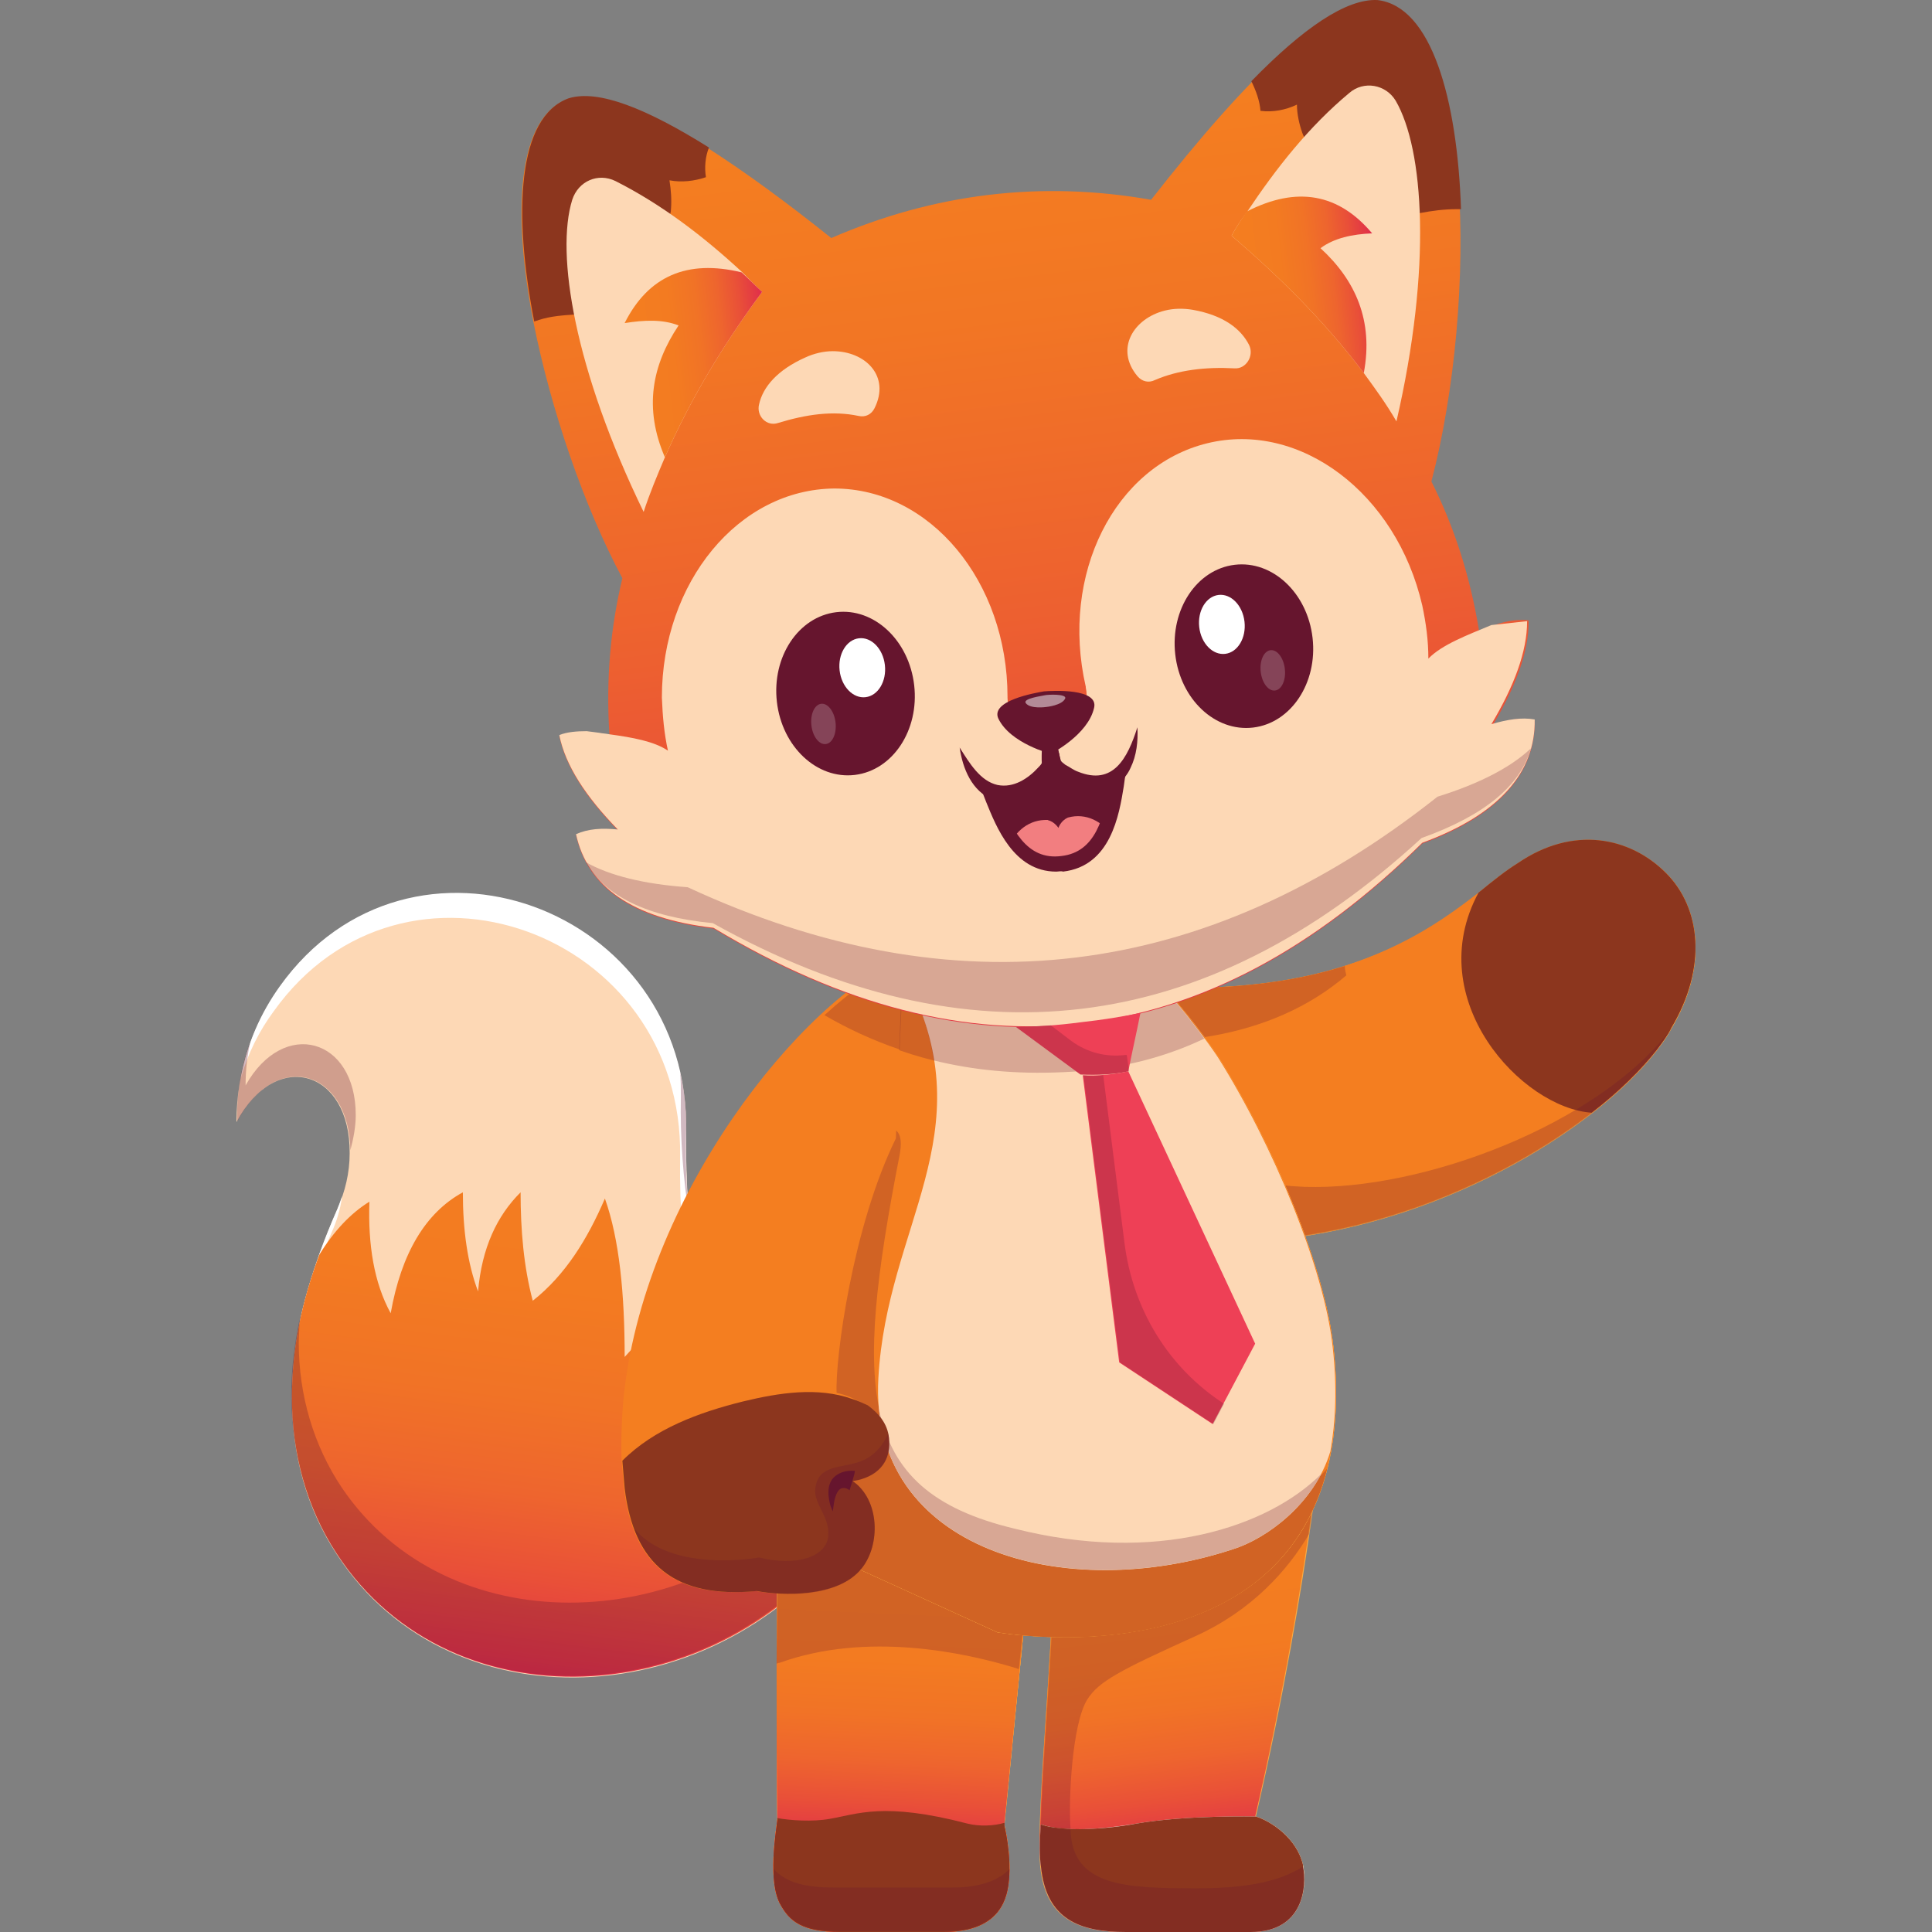
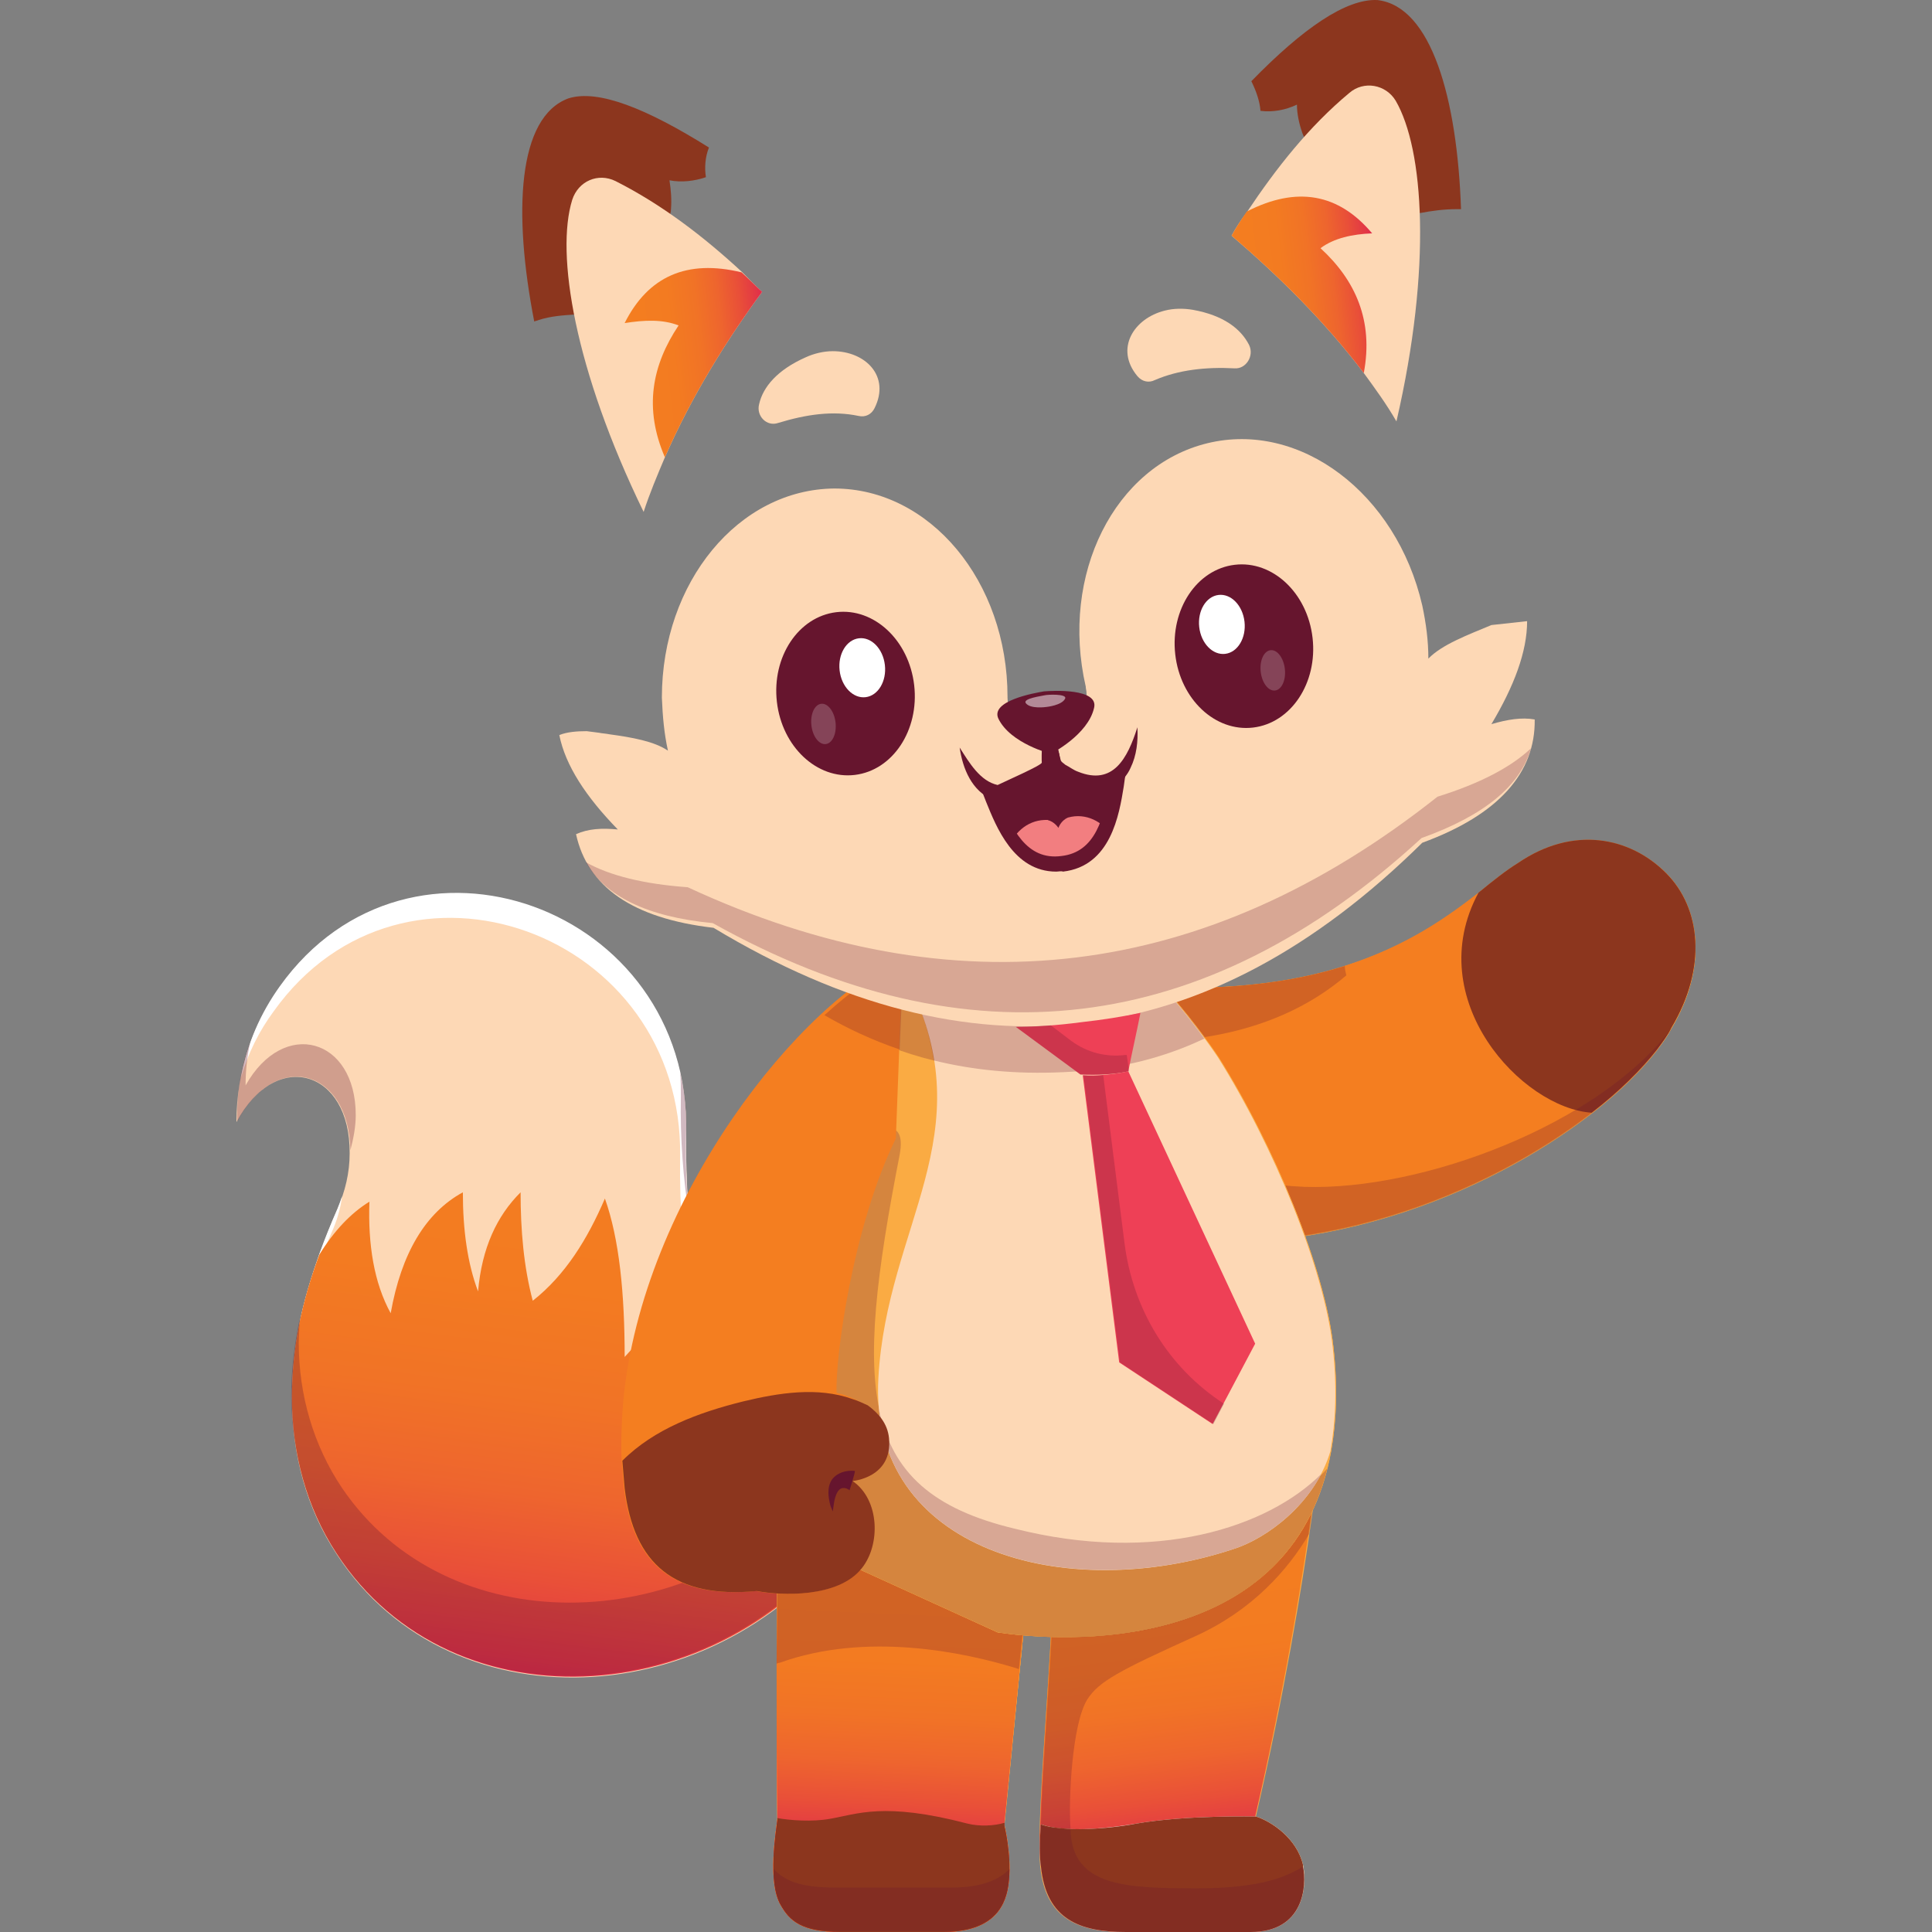
<svg xmlns="http://www.w3.org/2000/svg" width="425" height="425" viewBox="0 0 425 425" fill="none">
  <rect x="0" y="0" width="425" height="425" fill="#808080" stroke="none" />
  <g clip-path="url(#clip0_642_2)">
    <path d="M367.687 226.238C366.684 227.783 365.681 229.327 364.512 231.044C348.636 251.641 299.507 281.335 246.701 271.38C243.191 270.693 239.682 269.835 236.173 268.805L230.658 214.738C302.013 225.894 320.896 197.745 334.098 190.021C346.13 181.782 358.663 184.185 366.684 192.253C374.204 199.976 375.541 213.021 367.687 226.238Z" fill="#FAAB43" />
    <path d="M230.658 214.738L236.173 268.805C239.682 269.835 243.191 270.693 246.701 271.38C288.31 279.275 327.581 262.454 350.14 244.947C356.156 240.313 361.002 235.506 364.512 231.044C365.681 229.499 366.851 227.954 367.687 226.238C375.541 213.021 374.204 199.976 366.517 192.253C358.496 184.185 345.963 181.782 333.931 190.021C331.424 191.566 328.583 193.797 325.241 196.544C311.538 207.185 287.976 223.663 230.658 214.738Z" fill="#FAAB43" />
    <path d="M230.658 214.738L231.995 227.611L236.173 268.634C239.682 269.664 243.191 270.522 246.701 271.208C288.31 279.104 327.581 262.283 350.14 244.775C356.156 240.141 361.002 235.335 364.512 230.872C365.681 229.328 366.851 227.783 367.687 226.066C375.541 212.85 374.204 199.805 366.517 192.081C358.496 184.014 345.963 181.611 333.931 189.85C331.424 191.395 328.583 193.626 325.241 196.372C318.557 201.522 309.7 208.044 295.663 212.507C280.958 217.141 260.236 219.372 230.658 214.738Z" fill="#F47E20" />
    <path d="M350.138 244.775C356.153 240.141 361 235.335 364.509 230.872C365.679 229.328 366.848 227.783 367.684 226.066C375.538 212.85 374.201 199.805 366.514 192.081C358.493 184.014 345.96 181.611 333.928 189.85C331.422 191.395 328.581 193.626 325.239 196.372C312.538 219.887 334.764 243.746 350.138 244.775Z" fill="#8C361E" />
    <g opacity="0.25">
      <path d="M230.658 214.738L231.995 227.611C232.496 227.783 232.663 227.783 232.663 227.783C255.557 231.215 279.287 228.984 296.164 214.566C295.997 213.88 295.83 213.193 295.83 212.506C280.958 217.141 260.236 219.372 230.658 214.738Z" fill="#66152E" />
    </g>
    <g opacity="0.25">
      <path d="M367.685 226.238C366.683 227.783 365.68 229.327 364.51 231.044C348.635 251.641 299.505 281.335 246.699 271.38C248.37 259.365 250.208 246.148 250.543 245.805C251.211 245.119 257.895 259.88 286.972 261.081C313.041 261.939 351.643 247.35 367.685 226.238Z" fill="#66152E" />
    </g>
    <path d="M76.919 253.7C76.919 257.991 75.916 262.111 74.245 265.887C72.741 269.32 71.404 272.753 70.234 276.014C66.391 286.484 64.218 296.611 64.218 307.596C64.218 319.783 67.393 331.798 74.078 341.925C99.645 381.231 160.807 376.768 188.379 335.059C168.661 323.216 157.966 304.335 153.454 281.163C151.616 271.208 150.78 260.566 150.947 249.238C151.783 199.633 90.12 177.148 61.545 217.14C55.696 225.379 52.02 235.334 52.02 246.834C60.709 230.528 77.086 235.334 76.919 253.7Z" fill="#FDD8B5" />
    <path d="M152.12 286.484C150.282 276.529 149.447 265.887 149.614 254.559C150.449 204.954 88.787 182.469 60.211 222.461C57.036 226.753 54.529 231.73 53.025 237.051C54.362 229.499 57.37 222.805 61.548 216.969C90.123 176.976 151.953 199.461 150.951 249.066C150.783 260.394 151.452 271.036 153.457 280.992C157.969 304.163 168.664 323.044 188.383 334.887C187.38 336.432 186.377 337.805 185.208 339.178C166.659 327.335 156.298 308.969 152.12 286.484Z" fill="white" />
    <path d="M74.249 265.887C74.583 265.029 74.917 264.17 75.251 263.141C74.917 265.887 74.082 268.633 72.912 271.208C71.408 274.641 70.071 278.074 68.901 281.335C67.732 284.424 66.896 287.342 66.061 290.26C67.063 285.454 68.567 280.648 70.238 275.842C71.408 272.581 72.745 269.32 74.249 265.887Z" fill="white" />
    <path d="M64.221 307.424C64.221 319.611 67.396 331.626 74.08 341.753C99.648 381.059 160.809 376.596 188.382 334.887C168.663 323.044 157.968 304.163 153.456 280.991L137.414 298.499C137.414 284.596 136.244 272.581 133.069 263.655C129.226 272.581 124.38 280.476 117.194 286.141C115.189 278.588 114.52 270.521 114.52 262.282C109.34 267.432 105.998 274.469 105.162 284.081C102.823 277.902 101.82 270.521 101.82 262.282C93.632 266.745 88.284 275.67 85.945 288.887C82.268 282.193 80.931 273.782 81.266 264.342C77.088 266.917 73.412 270.864 70.237 276.014C66.393 286.312 64.221 296.439 64.221 307.424Z" fill="url(#paint0_linear_642_2)" />
    <g opacity="0.3">
      <path d="M151.615 267.604C150.278 259.365 149.609 250.439 149.776 241.17C149.776 239.282 149.776 237.566 149.609 235.85C150.612 239.969 151.113 244.432 150.946 249.066C150.779 255.417 150.946 261.596 151.615 267.604Z" fill="#66152E" />
      <path d="M55.027 229.327C54.358 232.417 54.024 235.506 54.024 238.767C62.38 223.835 78.255 228.297 78.255 245.29C78.255 247.865 77.753 250.439 77.085 253.014C76.751 235.163 60.708 230.7 52.186 246.663C52.019 240.484 53.022 234.648 55.027 229.327Z" fill="#66152E" />
      <path d="M65.722 295.41C65.722 306.738 68.897 317.895 75.247 327.336C98.308 361.321 150.78 360.119 179.522 328.709C182.196 330.94 185.037 333 188.212 334.716C160.639 376.425 99.478 380.888 73.91 341.582C67.393 331.455 64.218 319.44 64.051 307.253C64.051 301.418 64.719 295.925 65.889 290.261C65.889 292.149 65.722 293.865 65.722 295.41Z" fill="#66152E" />
    </g>
    <path d="M199.91 216.283C202.918 222.29 204.589 227.954 205.425 233.275C213.78 235.335 223.138 236.365 234 235.85C247.035 235.335 257.395 232.074 264.915 228.469C259.066 220.402 245.029 203.066 233.833 202.208C218.459 201.006 207.43 208.215 199.91 216.283Z" fill="#F7D2B6" />
    <path d="M191.389 228.469C202.919 233.618 216.789 236.708 234.168 235.85C247.203 235.335 257.563 232.074 265.083 228.469C259.234 220.402 245.197 203.066 234.001 202.208C218.46 201.006 207.431 208.215 199.911 216.283C196.235 220.402 193.394 224.865 191.389 228.469Z" fill="#F69146" />
    <path d="M171 312.402C171.168 331.111 170.666 379 171 400.112C170.666 403.03 168.828 414.015 171.669 418.992C173.674 422.597 176.348 425 184.87 425C190.719 425 198.406 425 207.597 425C220.464 425 221.634 417.104 221.968 413.5C222.47 407.664 220.966 401.485 220.966 401.485L225.478 355.656" fill="#FAAB43" />
    <path d="M171.669 418.992C173.674 422.597 176.348 425 184.87 425H207.597C220.464 425 221.634 417.104 221.968 413.5C222.47 407.664 220.966 401.657 220.966 401.657V400.97L225.478 355.828L171 312.402C171.168 331.111 170.666 378.485 171 399.768C171 399.94 171 399.94 171 400.112C170.666 403.03 168.828 414.015 171.669 418.992Z" fill="#FAAB43" />
    <path d="M171.669 418.992C173.674 422.597 176.348 425 184.87 425H207.597C220.464 425 221.634 417.104 221.968 413.5C222.47 407.664 220.966 401.657 220.966 401.657V400.97L225.478 355.828L171 312.402C171.168 331.111 170.666 378.485 171 399.768C171 399.94 171 399.94 171 400.112C170.666 403.03 168.828 414.015 171.669 418.992Z" fill="#FAAB43" />
    <path d="M171.669 418.992C173.674 422.597 176.348 425 184.87 425H207.597C220.464 425 221.634 417.104 221.968 413.5C222.47 407.664 220.966 401.657 220.966 401.657V400.97L224.308 367.328L225.478 355.828L171 312.402C171.168 323.731 171 345.701 170.833 366.126C170.833 379.171 170.833 391.53 171 399.768C171 399.94 171 399.94 171 400.112C170.666 403.03 168.828 414.015 171.669 418.992Z" fill="url(#paint1_linear_642_2)" />
    <g opacity="0.25">
      <path d="M170.83 365.955C170.997 365.955 171.164 365.783 171.498 365.783C190.549 358.917 212.106 363.38 224.137 367.156L225.307 355.656L170.997 312.402C171.164 323.731 170.997 345.701 170.83 365.955Z" fill="#66152E" />
    </g>
    <path d="M231.325 336.775C233.164 349.992 227.649 397.537 228.819 410.582C229.989 422.253 237.341 425 247.535 425C254.386 425 260.402 425 274.941 425C287.139 425 287.307 414.186 286.471 410.238C285.134 404.403 279.452 400.626 276.11 399.597C288.476 346.216 291.484 307.596 291.484 307.596" fill="#FAAB43" />
    <path d="M228.985 410.582C230.155 422.253 237.508 425 247.701 425H275.107C287.306 425 287.473 414.186 286.637 410.238C285.3 404.403 279.619 400.626 276.277 399.597C288.643 346.216 291.65 307.596 291.65 307.596L231.492 336.775C232.996 347.761 229.486 382.432 228.985 401.313C228.651 405.261 228.651 408.35 228.985 410.582Z" fill="#FAAB43" />
    <path d="M228.986 410.582C230.156 422.253 237.508 425 247.702 425H275.108C285.134 425 286.972 417.619 286.805 412.813C286.805 411.783 286.638 410.925 286.471 410.238C285.134 404.403 279.452 400.626 276.11 399.597C281.792 375.052 285.468 353.596 287.808 337.634C290.482 318.925 291.484 307.596 291.484 307.596L231.325 336.775C232.829 347.761 229.32 382.432 228.819 401.313C228.652 405.261 228.652 408.35 228.986 410.582Z" fill="url(#paint2_linear_642_2)" />
    <g opacity="0.25">
      <path d="M228.985 410.582C230.155 422.253 237.508 425 247.701 425H275.107C285.133 425 286.971 417.619 286.804 412.813C271.096 411.097 235.836 406.462 235.502 402.343C235.001 395.992 235.836 379.171 239.179 373.85C241.685 369.902 246.197 367.499 262.908 359.947C275.441 354.283 283.295 345.357 287.974 337.462C290.648 318.753 291.65 307.424 291.65 307.424L231.492 336.604C232.996 347.589 229.486 382.261 228.985 401.141C228.651 405.261 228.651 408.35 228.985 410.582Z" fill="#66152E" />
    </g>
    <path d="M228.985 410.582C230.155 422.254 237.508 425 247.701 425H275.107C287.306 425 287.473 414.187 286.637 410.239C285.3 404.403 279.619 400.627 276.277 399.597C276.277 399.597 260.903 399.254 250.041 401.142C244.86 402 234.834 403.373 228.985 401.314C228.651 405.261 228.651 408.351 228.985 410.582Z" fill="#FFF2E9" />
    <path d="M228.985 410.582C230.155 422.254 237.508 425 247.701 425H275.107C286.971 425 287.473 414.702 286.637 410.582C286.637 410.411 286.637 410.411 286.637 410.239C285.3 404.403 279.619 400.627 276.277 399.597C276.277 399.597 260.903 399.254 250.041 401.142C246.531 401.829 240.85 402.515 235.669 402.344C233.163 402.172 230.823 402 228.985 401.314C228.651 405.261 228.651 408.351 228.985 410.582Z" fill="#8C361E" />
    <g opacity="0.25">
      <path d="M228.986 410.582C230.156 422.254 237.508 425 247.702 425H275.108C286.972 425 287.474 414.701 286.638 410.582C283.129 412.813 277.28 415.388 263.41 415.388C247.702 415.388 235.837 415.045 235.503 402.515C232.996 402.343 230.657 402.171 228.819 401.485C228.652 405.261 228.652 408.351 228.986 410.582Z" fill="#66152E" />
    </g>
    <path d="M171.669 418.992C173.674 422.597 176.348 425 184.87 425H207.597C220.464 425 221.634 417.104 221.968 413.5C222.47 407.664 220.966 401.657 220.966 401.657V400.97C218.793 401.656 215.451 401.828 212.777 401.142C194.395 396.336 188.547 399.082 182.531 400.112C178.687 400.798 173.841 400.455 171 399.94C171 400.112 171 400.112 171 400.283C170.666 403.03 168.828 414.015 171.669 418.992Z" fill="#8C361E" />
    <g opacity="0.25">
      <path d="M170.162 411.097C170.162 414.015 170.663 416.933 171.666 418.821C173.671 422.426 176.345 424.829 184.868 424.829H207.594C220.462 424.829 221.631 416.933 221.966 413.329C221.966 412.642 222.133 411.784 222.133 411.097C219.793 413.5 215.95 415.217 209.432 415.217H183.531C176.011 415.217 172.502 413.672 170.162 411.097Z" fill="#66152E" />
    </g>
    <path d="M187.709 236.365C184.868 257.477 174.507 282.365 171.667 296.955C168.492 313.776 171.332 329.567 176.179 339.35L219.459 359.089C242.186 362.522 300.005 361.492 293.321 296.44C291.483 279.447 280.287 252.156 268.088 232.76C268.088 232.76 248.87 203.581 234.165 202.38C200.409 199.633 187.709 236.365 187.709 236.365Z" fill="#FAAB43" />
    <path d="M176.182 339.35L219.463 359.089C239.182 362.007 285.136 361.664 292.823 319.268C293.993 312.746 294.327 305.022 293.325 296.268C291.486 279.104 280.29 251.984 268.091 232.589C268.091 232.589 248.874 203.409 234.168 202.208C218.627 201.006 207.598 208.215 200.078 216.283C191.389 225.723 187.712 236.193 187.712 236.193C184.872 257.305 174.511 282.193 171.67 296.783C168.495 313.604 171.169 329.567 176.182 339.35Z" fill="#FAAB43" />
    <path d="M176.182 339.35L219.463 359.089C239.182 362.007 285.136 361.664 292.823 319.268C293.993 312.746 294.327 305.022 293.325 296.268C291.486 279.104 280.29 251.984 268.091 232.589C268.091 232.589 248.874 203.409 234.168 202.208C218.627 201.006 207.598 208.215 200.078 216.283C191.389 225.723 187.712 236.193 187.712 236.193C184.872 257.305 174.511 282.193 171.67 296.783C168.495 313.604 171.169 329.567 176.182 339.35Z" fill="#FAAB43" />
-     <path d="M176.178 339.35L219.459 359.089C238.509 362.007 282.291 361.835 291.984 323.044C292.318 321.843 292.485 320.641 292.819 319.268C293.989 312.746 294.323 305.022 293.32 296.268C291.482 279.104 280.286 251.984 268.087 232.589C268.087 232.589 248.87 203.409 234.164 202.208C218.623 201.006 207.594 208.215 200.074 216.283C191.385 225.723 187.708 236.193 187.708 236.193C187.04 241.857 185.703 247.693 184.199 253.701C180.021 269.835 173.838 286.141 171.833 296.783C168.491 313.604 171.165 329.567 176.178 339.35Z" fill="#F47E20" />
    <g opacity="0.25">
      <path d="M176.178 339.35L219.459 359.089C238.509 362.007 282.291 361.836 291.984 323.044C280.787 335.403 255.554 344.5 223.135 336.432C188.711 327.85 187.708 306.395 197.902 254.044C199.573 245.119 192.889 247.522 184.199 253.701C180.021 269.835 173.838 286.141 171.833 296.783C168.491 313.604 171.165 329.567 176.178 339.35Z" fill="#66152E" />
    </g>
    <path d="M193.393 310.171C196.568 342.44 236.673 352.224 271.432 340.724C277.281 338.836 285.97 333.172 290.649 324.246C278.952 335.918 254.387 344.157 223.138 336.261C205.257 331.97 196.401 324.074 193.393 310.171Z" fill="#F7D2B6" />
    <g opacity="0.25">
      <path d="M191.389 228.469C202.919 233.618 216.789 236.708 234.168 235.85C247.203 235.335 257.563 232.074 265.083 228.469C259.234 220.402 245.197 203.066 234.001 202.208C218.46 201.006 207.431 208.215 199.911 216.283C196.235 220.402 193.394 224.865 191.389 228.469Z" fill="#66152E" />
    </g>
    <path d="M271.432 340.723C278.45 338.492 289.145 330.94 292.654 319.268C293.824 312.746 294.158 305.022 293.156 296.268C291.317 279.104 280.121 251.984 267.922 232.589C267.922 232.589 248.705 203.409 233.999 202.208C218.458 201.006 207.429 208.215 199.909 216.283C216.453 249.581 195.063 269.492 193.225 303.134C191.053 341.067 234.334 353.082 271.432 340.723Z" fill="#FDD8B5" />
    <g opacity="0.25">
      <path d="M193.393 310.171C196.568 342.44 236.673 352.224 271.432 340.724C277.281 338.836 285.97 333.172 290.649 324.246C278.952 335.918 254.387 344.157 223.138 336.261C205.257 331.97 196.401 324.074 193.393 310.171Z" fill="#66152E" />
    </g>
    <g opacity="0.25">
      <path d="M199.91 216.283C202.918 222.29 204.589 227.954 205.425 233.275C213.78 235.335 223.138 236.365 234 235.85C247.035 235.335 257.395 232.074 264.915 228.469C259.066 220.402 245.029 203.066 233.833 202.208C218.459 201.006 207.43 208.215 199.91 216.283Z" fill="#66152E" />
    </g>
    <path d="M187.711 236.365C187.042 256.447 179.689 275.328 174.676 294.552C172.002 305.022 171.501 316.007 173.005 326.649C173.673 330.94 174.676 335.231 176.18 339.35C175.01 337.462 174.008 335.574 173.005 333.514C167.323 319.955 166.989 304.335 170.666 290.089C175.512 272.066 183.032 254.387 187.711 236.365Z" fill="#66152E" />
    <path d="M180.689 224.006C185.703 226.924 191.217 229.499 197.233 231.559L198.069 211.991C192.888 214.223 186.872 218.342 180.689 224.006Z" fill="#F69146" />
    <path d="M185.371 236.364C184.702 256.446 177.349 275.327 172.336 294.551C169.663 305.021 169.161 316.006 170.665 326.648C171.334 330.939 172.336 335.23 173.84 339.35C172.67 337.462 171.668 335.574 170.665 333.514C164.984 319.954 164.649 304.335 168.326 290.088C173.339 272.066 180.859 254.387 185.371 236.364Z" fill="#66152E" />
    <path d="M197.069 250.44C187.544 269.835 183.701 298.843 184.035 306.395C185.706 306.739 188.045 307.597 190.385 309.141C190.552 309.141 190.552 309.313 190.719 309.313C193.059 311.03 195.064 313.261 195.398 316.522C196.234 325.104 187.377 325.791 187.377 325.791C193.393 329.91 193.56 339.866 189.382 345.015C184.202 351.537 171.669 351.022 166.321 349.993C148.274 351.709 139.25 344.157 137.245 327.336C137.078 325.276 136.91 323.388 136.743 321.328C136.576 317.037 136.743 312.746 137.078 308.455C141.255 263.141 176.682 219.716 198.573 210.619L197.069 250.44Z" fill="#F47E20" />
    <path d="M187.544 325.79C193.56 329.91 193.727 339.865 189.549 345.014C184.369 351.537 171.836 351.022 166.488 349.992C148.441 351.708 139.417 344.156 137.411 327.335C137.244 325.275 137.077 323.387 136.91 321.328C143.929 314.29 153.788 310.686 163.48 308.283C171.334 306.395 179.857 305.022 187.544 307.768C188.714 308.111 189.716 308.626 190.886 309.141C193.225 310.857 195.231 313.089 195.565 316.35C196.401 325.104 187.544 325.79 187.544 325.79Z" fill="#8C361E" />
    <g opacity="0.25">
      <path d="M181.359 223.32C186.373 226.238 191.887 228.813 197.903 230.872L198.739 211.305C193.558 213.537 187.542 217.656 181.359 223.32Z" fill="#66152E" />
    </g>
    <g opacity="0.25">
-       <path d="M139.418 336.089C143.261 346.731 151.951 351.365 166.489 349.992C171.837 351.022 184.203 351.709 189.55 345.014C193.728 339.694 193.561 329.91 187.545 325.79C187.545 325.79 196.402 325.104 195.566 316.522C195.566 316.179 195.399 315.664 195.399 315.32C194.396 317.552 192.558 320.298 189.216 321.499C184.871 323.044 180.025 322.186 179.357 327.335C178.855 330.768 182.532 333.514 182.198 337.805C181.863 342.44 175.346 344.671 166.991 342.611C166.991 342.611 147.439 346.216 139.418 336.089Z" fill="#66152E" />
-     </g>
+       </g>
    <path d="M186.874 327.851L186.706 327.679C186.372 327.508 186.038 327.336 185.704 327.336C184.033 327.164 183.531 329.911 183.364 331.284L183.197 332.485L182.696 331.284C182.195 329.396 181.86 327.164 183.03 325.448C184.2 323.903 186.205 323.388 188.043 323.56C188.21 323.732 186.874 327.851 186.874 327.851Z" fill="#66152E" />
-     <path d="M336.268 136.812C336.268 143.506 333.427 151.058 328.414 159.468C331.756 158.267 334.764 157.752 337.605 158.438C337.772 170.11 329.75 179.379 312.873 185.558C265.581 232.245 213.611 238.424 156.961 204.267C139.08 202.207 129.221 195.17 126.714 183.67C129.388 182.468 132.396 182.297 135.905 182.64C128.887 175.431 124.375 168.565 123.038 161.871C124.709 161.185 126.882 161.013 129.054 161.013C129.89 161.013 130.725 161.185 131.728 161.356C132.563 161.528 133.232 161.7 134.067 161.871V161.7C133.232 148.998 134.401 137.67 136.908 127.199C128.386 111.237 121.2 90.125 117.356 70.901C112.677 46.871 113.68 25.93 124.876 21.811C131.394 19.751 142.088 24.042 155.791 32.624C163.812 37.774 173.003 44.468 182.863 52.363C205.422 42.58 228.984 39.662 253.215 43.953C274.438 16.833 291.817 -0.159 302.846 0.356C324.236 2.93 325.239 66.438 314.878 105.916C319.724 115.528 323.4 126.513 325.406 139.043C329.416 136.812 333.26 136.125 336.268 136.468C336.268 136.468 336.268 136.64 336.268 136.812Z" fill="url(#paint3_linear_642_2)" />
    <path d="M155.289 38.976C152.782 39.834 149.941 40.177 147.268 39.663C147.602 41.722 147.769 43.954 147.602 46.013C147.602 46.7 147.435 47.215 147.101 47.73C146.599 48.588 145.764 49.103 145.095 49.618C137.575 54.596 130.891 61.118 126.546 69.185C123.873 69.357 121.199 69.528 118.525 70.387C118.191 70.558 117.857 70.558 117.522 70.73C112.843 46.7 113.846 25.759 125.042 21.64C131.56 19.58 142.254 23.872 155.957 32.454C155.122 34.513 154.955 36.916 155.289 38.976Z" fill="#8C361E" />
    <path d="M277.279 24.386C279.952 24.73 282.793 24.215 285.3 23.013C285.3 25.073 285.801 27.304 286.47 29.192C286.637 29.707 286.971 30.394 287.305 30.909C287.974 31.595 288.809 31.938 289.812 32.282C298.167 35.371 306.188 40.177 312.371 46.871C315.045 46.356 317.719 46.013 320.393 46.013C320.727 46.013 321.061 46.013 321.395 46.013C320.56 21.64 314.878 1.386 303.013 0.013C296.162 -0.33 286.637 6.192 275.273 17.864C276.276 19.924 277.112 22.155 277.279 24.386Z" fill="#8C361E" />
    <path d="M167.655 64.208C159.8 74.85 152.114 87.208 146.265 100.596C144.594 104.544 142.923 108.491 141.586 112.611C126.379 81.372 122.201 55.797 125.878 43.954C127.214 39.834 131.559 37.946 135.403 39.834C145.596 44.984 154.787 52.021 163.31 59.916C164.647 61.29 166.151 62.834 167.655 64.208Z" fill="#FDD8B5" />
    <path d="M270.926 51.849C280.952 60.431 291.313 70.558 300.003 82.058C302.509 85.491 305.016 88.924 307.188 92.7C315.042 58.715 313.204 32.797 307.021 22.155C304.849 18.551 300.003 17.692 296.827 20.439C287.971 27.819 280.785 36.916 274.268 46.7C273.098 48.245 271.928 49.961 270.926 51.849Z" fill="#FDD8B5" />
    <path d="M337.605 158.268C337.773 169.939 329.751 179.208 312.873 185.387C265.582 232.074 213.611 238.253 156.962 204.096C139.081 202.037 129.222 194.999 126.715 183.499C129.389 182.298 132.397 182.126 135.906 182.469C128.888 175.26 124.376 168.395 123.039 161.701C124.71 161.014 126.883 160.842 129.055 160.842L131.729 161.186C132.564 161.357 133.233 161.357 134.068 161.529C139.081 162.215 143.928 163.074 146.935 165.133C146.1 161.357 145.766 157.581 145.599 153.462C145.599 128.059 162.477 107.633 183.532 107.461C204.588 107.461 221.633 127.887 221.633 153.29C221.633 153.29 221.633 153.29 221.633 153.462C221.633 158.096 225.476 161.529 229.821 161.014L232.495 160.671C236.839 160.156 239.847 155.693 238.845 151.23C238.845 151.23 238.845 151.23 238.845 151.059C233.163 126.342 245.195 102.484 265.582 97.506C285.969 92.528 307.192 108.491 312.873 133.208C313.709 137.156 314.21 140.932 314.21 144.88C317.218 141.79 322.733 139.73 328.08 137.499L335.934 136.641C335.934 143.335 333.094 150.887 328.08 159.298C331.59 158.268 334.765 157.753 337.605 158.268Z" fill="#FDD8B5" />
    <g opacity="0.25">
      <path d="M316.217 175.26C265.082 215.768 210.103 222.462 151.281 195.171C141.589 194.484 134.069 192.596 128.889 189.678C133.066 197.059 142.257 201.693 156.796 203.066C213.111 234.477 265.082 228.126 312.707 184.357C326.577 179.379 334.431 172.857 336.771 164.618C332.426 168.738 325.575 172.342 316.217 175.26Z" fill="#66152E" />
    </g>
    <path d="M167.655 64.207C159.801 74.849 152.114 87.207 146.265 100.595C141.586 89.782 143.424 80.342 149.273 71.588C145.764 70.215 141.753 70.386 137.408 71.073C142.589 60.774 151.111 56.998 163.143 59.916C164.647 61.289 166.151 62.834 167.655 64.207Z" fill="url(#paint4_linear_642_2)" />
    <path d="M270.928 51.849C280.954 60.431 291.315 70.558 300.005 82.058C302.177 70.558 298.166 61.633 290.479 54.596C293.487 52.364 297.498 51.506 301.843 51.334C294.49 42.581 285.299 40.864 274.27 46.528C273.1 48.245 271.93 49.961 270.928 51.849Z" fill="url(#paint5_linear_642_2)" />
    <path d="M188.052 170.466C196.392 169.458 202.235 160.627 201.103 150.742C199.97 140.858 192.29 133.662 183.95 134.67C175.609 135.679 169.766 144.509 170.899 154.394C172.032 164.279 179.711 171.475 188.052 170.466Z" fill="#66152E" />
    <path d="M190.418 153.366C193.168 153.033 195.065 149.864 194.655 146.286C194.245 142.709 191.683 140.078 188.934 140.411C186.184 140.743 184.287 143.913 184.697 147.49C185.107 151.067 187.669 153.698 190.418 153.366Z" fill="white" />
    <g opacity="0.2">
      <path d="M181.655 163.682C183.122 163.505 184.083 161.377 183.803 158.929C183.522 156.481 182.106 154.641 180.64 154.818C179.173 154.995 178.212 157.123 178.492 159.571C178.773 162.019 180.189 163.859 181.655 163.682Z" fill="white" />
    </g>
    <path d="M275.667 160.047C284.009 159.048 289.862 150.223 288.74 140.336C287.618 130.45 279.945 123.245 271.603 124.244C263.261 125.242 257.408 134.067 258.53 143.954C259.652 153.841 267.324 161.046 275.667 160.047Z" fill="#66152E" />
    <path d="M269.521 143.833C272.271 143.504 274.171 140.336 273.765 136.758C273.359 133.18 270.8 130.547 268.05 130.876C265.3 131.205 263.4 134.373 263.806 137.951C264.212 141.529 266.77 144.163 269.521 143.833Z" fill="white" />
    <g opacity="0.2">
      <path d="M280.488 151.897C281.955 151.721 282.919 149.594 282.641 147.146C282.363 144.698 280.949 142.855 279.482 143.031C278.015 143.207 277.051 145.334 277.329 147.782C277.607 150.23 279.021 152.072 280.488 151.897Z" fill="white" />
    </g>
    <path d="M171.164 93.044C177.347 91.156 183.196 90.297 188.878 91.499C190.382 91.842 191.719 91.156 192.387 89.782C195.896 82.745 190.382 77.252 183.196 77.252C181.191 77.252 179.019 77.767 177.18 78.626C170.997 81.372 167.822 85.148 166.987 88.924C166.318 91.499 168.658 93.902 171.164 93.044Z" fill="#FDD8B5" />
    <path d="M271.597 81.028C265.247 80.685 259.231 81.372 254.051 83.603C252.714 84.29 251.21 83.946 250.207 82.745C245.194 76.737 249.372 70.043 256.223 68.327C258.228 67.812 260.401 67.812 262.406 68.155C269.09 69.357 272.934 72.275 274.772 75.879C275.942 78.282 274.103 81.2 271.597 81.028Z" fill="#FDD8B5" />
-     <path d="M232.325 168.394L232.158 168.563V168.394H232.325Z" fill="#232262" />
    <path d="M246.362 169.424C245.192 173.715 245.192 188.82 233.829 190.021C222.298 191.394 219.29 176.633 217.118 172.685C214.277 167.364 230.988 166.678 231.322 166.678C231.656 166.678 248.033 163.416 246.362 169.424Z" fill="#232262" />
    <path d="M246.362 169.424C245.693 171.827 245.359 177.491 243.354 182.297C241.683 186.245 238.842 189.506 233.829 190.021C228.648 190.536 225.306 187.961 222.8 184.528C219.792 180.237 218.288 174.916 217.118 172.685C214.277 167.364 230.988 166.678 231.322 166.678C231.656 166.678 248.033 163.416 246.362 169.424Z" fill="#66152E" />
    <path d="M243.355 182.297C241.684 186.245 238.843 189.506 233.83 190.021C228.65 190.536 225.307 187.961 222.801 184.528C224.973 181.267 228.482 179.551 232.827 180.752C236.671 178.521 240.681 179.551 243.355 182.297Z" fill="#F27E80" />
    <path d="M234.831 179.894C233.327 180.581 232.826 182.125 232.826 182.125C232.826 182.125 231.99 180.752 230.486 180.409L232.659 179.894H234.831Z" fill="#66152E" />
    <path d="M232.326 191.737C222.968 191.737 219.124 181.782 216.952 176.461C216.451 175.259 216.116 174.229 215.782 173.543C215.114 172.341 215.114 170.968 215.615 169.938C217.62 166.162 226.978 165.476 230.989 165.304C234.164 164.618 244.191 163.073 247.031 166.334C247.867 167.364 248.201 168.565 247.7 169.938C247.533 170.625 247.366 171.655 247.199 173.028C246.196 179.207 244.358 190.536 233.83 191.737C233.496 191.565 232.827 191.737 232.326 191.737ZM240.013 167.364C237.506 167.364 234.331 167.707 231.49 168.222C231.49 168.222 231.49 168.222 231.323 168.222H231.156C224.639 168.394 218.957 169.767 218.122 171.312C218.122 171.312 217.955 171.483 218.289 171.826C218.79 172.685 219.124 173.715 219.626 175.088C222.467 182.297 225.809 189.334 233.496 188.304C241.016 187.446 242.854 179.894 244.191 172.17C244.358 170.797 244.525 169.595 244.859 168.737C245.026 168.222 244.859 168.222 244.859 168.05C244.358 167.707 242.52 167.364 240.013 167.364Z" fill="#66152E" />
    <path d="M250.376 159.983C250.376 159.983 249.54 168.565 245.028 171.311C240.182 174.058 235.67 171.655 233.163 169.938C232.161 169.423 231.659 168.394 231.492 167.192C231.659 168.394 231.158 169.423 230.49 170.282C228.317 172.513 224.474 175.946 219.126 174.229C213.946 172.685 211.439 164.446 211.439 164.446C211.439 164.446 215.116 155.864 230.156 154.147C244.861 152.602 250.376 159.983 250.376 159.983Z" fill="#FDD8B5" />
-     <path d="M231.658 161.528C232.159 162.901 232.66 164.275 232.995 165.819L233.162 166.849C233.496 168.566 233.162 170.454 232.159 171.655C228.817 175.431 223.302 178.006 218.456 175.946C213.777 174.058 211.772 169.081 211.104 164.446C213.276 167.879 215.615 171.827 219.459 172.685C222.968 173.372 226.143 171.312 228.483 168.737C228.817 168.394 229.151 168.051 229.318 167.536C229.318 165.648 229.318 163.588 229.652 161.7C229.82 161.185 230.321 160.67 230.822 160.842C231.324 160.842 231.658 161.185 231.658 161.528Z" fill="#66152E" />
+     <path d="M231.658 161.528C232.159 162.901 232.66 164.275 232.995 165.819L233.162 166.849C233.496 168.566 233.162 170.454 232.159 171.655C228.817 175.431 223.302 178.006 218.456 175.946C213.777 174.058 211.772 169.081 211.104 164.446C213.276 167.879 215.615 171.827 219.459 172.685C228.817 168.394 229.151 168.051 229.318 167.536C229.318 165.648 229.318 163.588 229.652 161.7C229.82 161.185 230.321 160.67 230.822 160.842C231.324 160.842 231.658 161.185 231.658 161.528Z" fill="#66152E" />
    <path d="M231.655 161.528C232.491 163.416 232.825 165.304 233.326 167.192C233.493 167.707 233.995 167.879 234.329 168.222C235.331 168.737 236.167 169.424 237.17 169.767C244.857 172.857 248.032 166.849 250.204 159.983C250.371 163.073 250.037 166.163 248.7 168.909C247.363 171.998 244.021 174.23 240.679 174.573C237.17 174.916 233.995 173.543 231.154 171.655C229.817 170.625 229.148 168.909 229.148 167.192V166.162C229.148 164.618 229.316 163.245 229.483 161.7C229.817 160.67 231.321 160.498 231.655 161.528Z" fill="#66152E" />
    <path d="M240.681 155.692C239.344 161.7 231.156 165.819 231.156 165.819C231.156 165.819 222.299 163.588 219.626 158.095C217.787 154.147 227.647 152.431 229.652 152.088C231.657 151.916 241.684 151.401 240.681 155.692Z" fill="#66152E" />
    <g opacity="0.5">
      <path d="M234.33 153.633C233.662 155.178 230.152 155.521 230.152 155.521C230.152 155.521 226.643 156.036 225.641 154.663C224.972 153.633 229.15 153.118 229.818 152.946C230.487 152.774 234.664 152.603 234.33 153.633Z" fill="white" />
    </g>
    <path d="M223.469 225.894L237.673 236.364C241.349 236.536 245.026 236.364 248.201 235.678C249.036 231.387 250.039 227.096 250.874 222.805C246.864 223.663 242.519 224.349 237.84 224.864C232.66 225.551 227.814 225.894 223.469 225.894Z" fill="#EE4056" />
    <g opacity="0.25">
      <path d="M235.668 228.984L231.156 225.551C228.482 225.723 225.808 225.894 223.469 225.894L237.673 236.365C241.516 236.536 245.026 236.365 248.368 235.678C248.034 233.447 248.201 234.305 247.866 232.074C247.699 232.074 247.699 232.074 247.532 232.074C243.355 232.589 239.177 231.559 235.668 228.984Z" fill="#66152E" />
    </g>
    <path d="M238.178 236.536L246.199 299.701L266.753 313.261L276.111 295.582L248.204 235.678C244.862 236.365 241.353 236.708 238.178 236.536Z" fill="#EE4056" />
    <g opacity="0.25">
      <path d="M247.366 273.439L242.687 236.536C241.183 236.708 239.679 236.708 238.342 236.536L246.363 299.701L266.917 313.26L269.257 308.798C257.058 300.902 249.204 288.029 247.366 273.439Z" fill="#66152E" />
    </g>
  </g>
  <defs>
    <linearGradient id="paint0_linear_642_2" x1="135.804" y1="243.04" x2="118.945" y2="369.303" gradientUnits="userSpaceOnUse">
      <stop stop-color="#F47E20" />
      <stop offset="0.323" stop-color="#F37B21" />
      <stop offset="0.52" stop-color="#F17326" />
      <stop offset="0.685" stop-color="#EE652E" />
      <stop offset="0.83" stop-color="#E95038" />
      <stop offset="0.963" stop-color="#E23646" />
      <stop offset="1" stop-color="#E02D4B" />
    </linearGradient>
    <linearGradient id="paint1_linear_642_2" x1="197.679" y1="345.095" x2="194.877" y2="407.006" gradientUnits="userSpaceOnUse">
      <stop stop-color="#F47E20" />
      <stop offset="0.323" stop-color="#F37B21" />
      <stop offset="0.52" stop-color="#F17326" />
      <stop offset="0.685" stop-color="#EE652E" />
      <stop offset="0.83" stop-color="#E95038" />
      <stop offset="0.963" stop-color="#E23646" />
      <stop offset="1" stop-color="#E02D4B" />
    </linearGradient>
    <linearGradient id="paint2_linear_642_2" x1="258.225" y1="342.114" x2="265.926" y2="406.051" gradientUnits="userSpaceOnUse">
      <stop stop-color="#F47E20" />
      <stop offset="0.323" stop-color="#F37B21" />
      <stop offset="0.52" stop-color="#F17326" />
      <stop offset="0.685" stop-color="#EE652E" />
      <stop offset="0.83" stop-color="#E95038" />
      <stop offset="0.963" stop-color="#E23646" />
      <stop offset="1" stop-color="#E02D4B" />
    </linearGradient>
    <linearGradient id="paint3_linear_642_2" x1="215.157" y1="27.292" x2="242.569" y2="246.124" gradientUnits="userSpaceOnUse">
      <stop stop-color="#F47E20" />
      <stop offset="0.193" stop-color="#F27624" />
      <stop offset="0.491" stop-color="#ED6030" />
      <stop offset="0.856" stop-color="#E43D42" />
      <stop offset="1" stop-color="#E02D4B" />
    </linearGradient>
    <linearGradient id="paint4_linear_642_2" x1="138.521" y1="81.171" x2="169.108" y2="77.684" gradientUnits="userSpaceOnUse">
      <stop stop-color="#F47E20" />
      <stop offset="0.323" stop-color="#F37B21" />
      <stop offset="0.52" stop-color="#F17326" />
      <stop offset="0.685" stop-color="#EE652E" />
      <stop offset="0.83" stop-color="#E95038" />
      <stop offset="0.963" stop-color="#E23646" />
      <stop offset="1" stop-color="#E02D4B" />
    </linearGradient>
    <linearGradient id="paint5_linear_642_2" x1="272.396" y1="65.044" x2="302.983" y2="61.557" gradientUnits="userSpaceOnUse">
      <stop stop-color="#F47E20" />
      <stop offset="0.323" stop-color="#F37B21" />
      <stop offset="0.52" stop-color="#F17326" />
      <stop offset="0.685" stop-color="#EE652E" />
      <stop offset="0.83" stop-color="#E95038" />
      <stop offset="0.963" stop-color="#E23646" />
      <stop offset="1" stop-color="#E02D4B" />
    </linearGradient>
    <clipPath id="clip0_642_2">
      <rect width="425" height="425" fill="white" />
    </clipPath>
  </defs>
</svg>